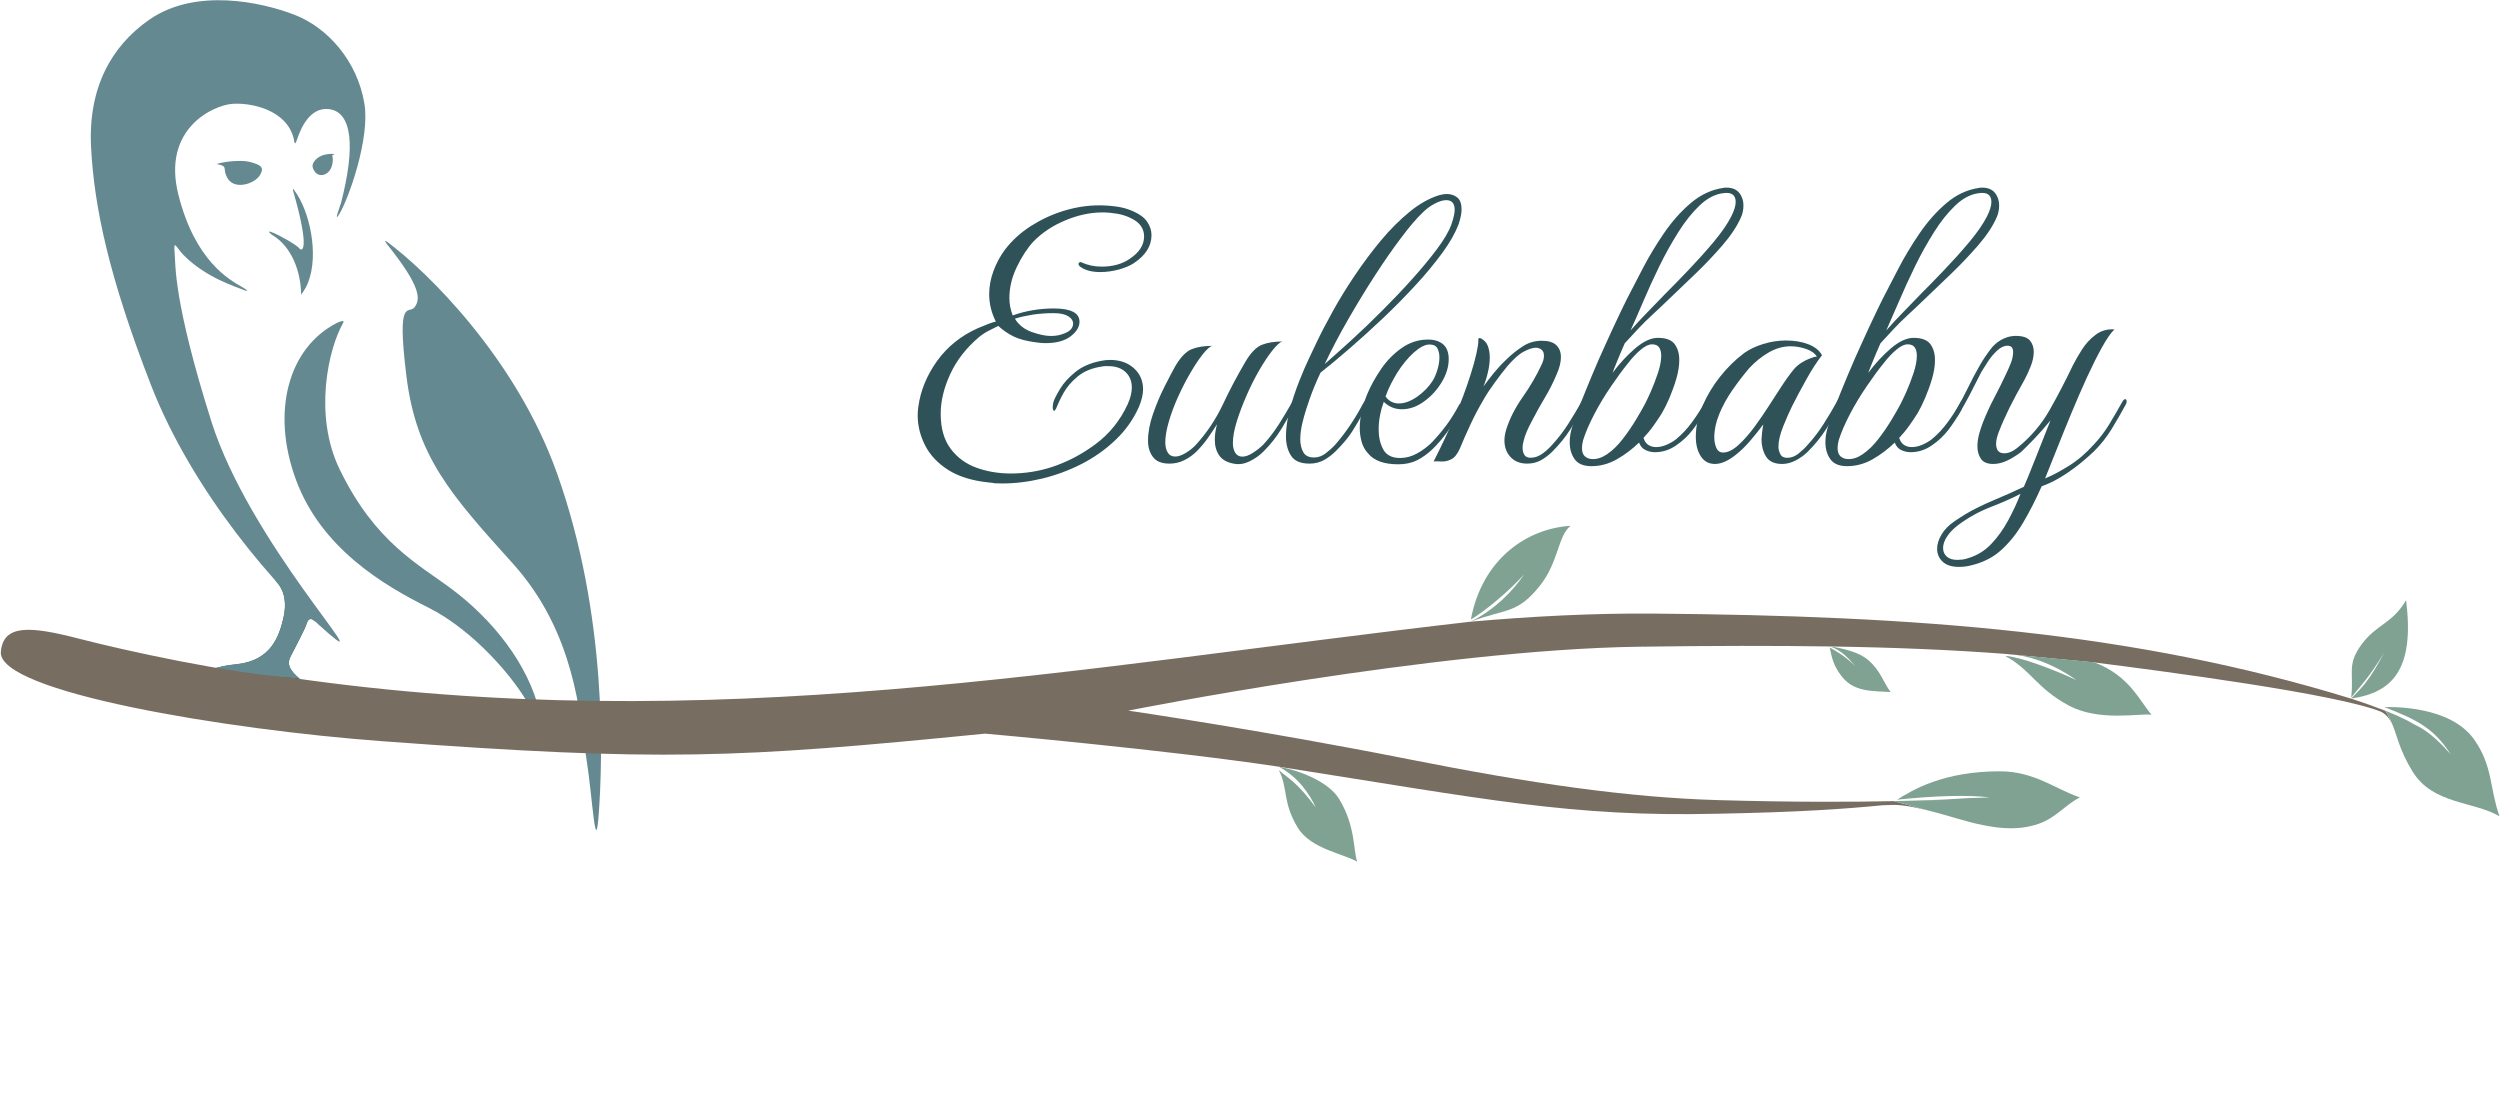
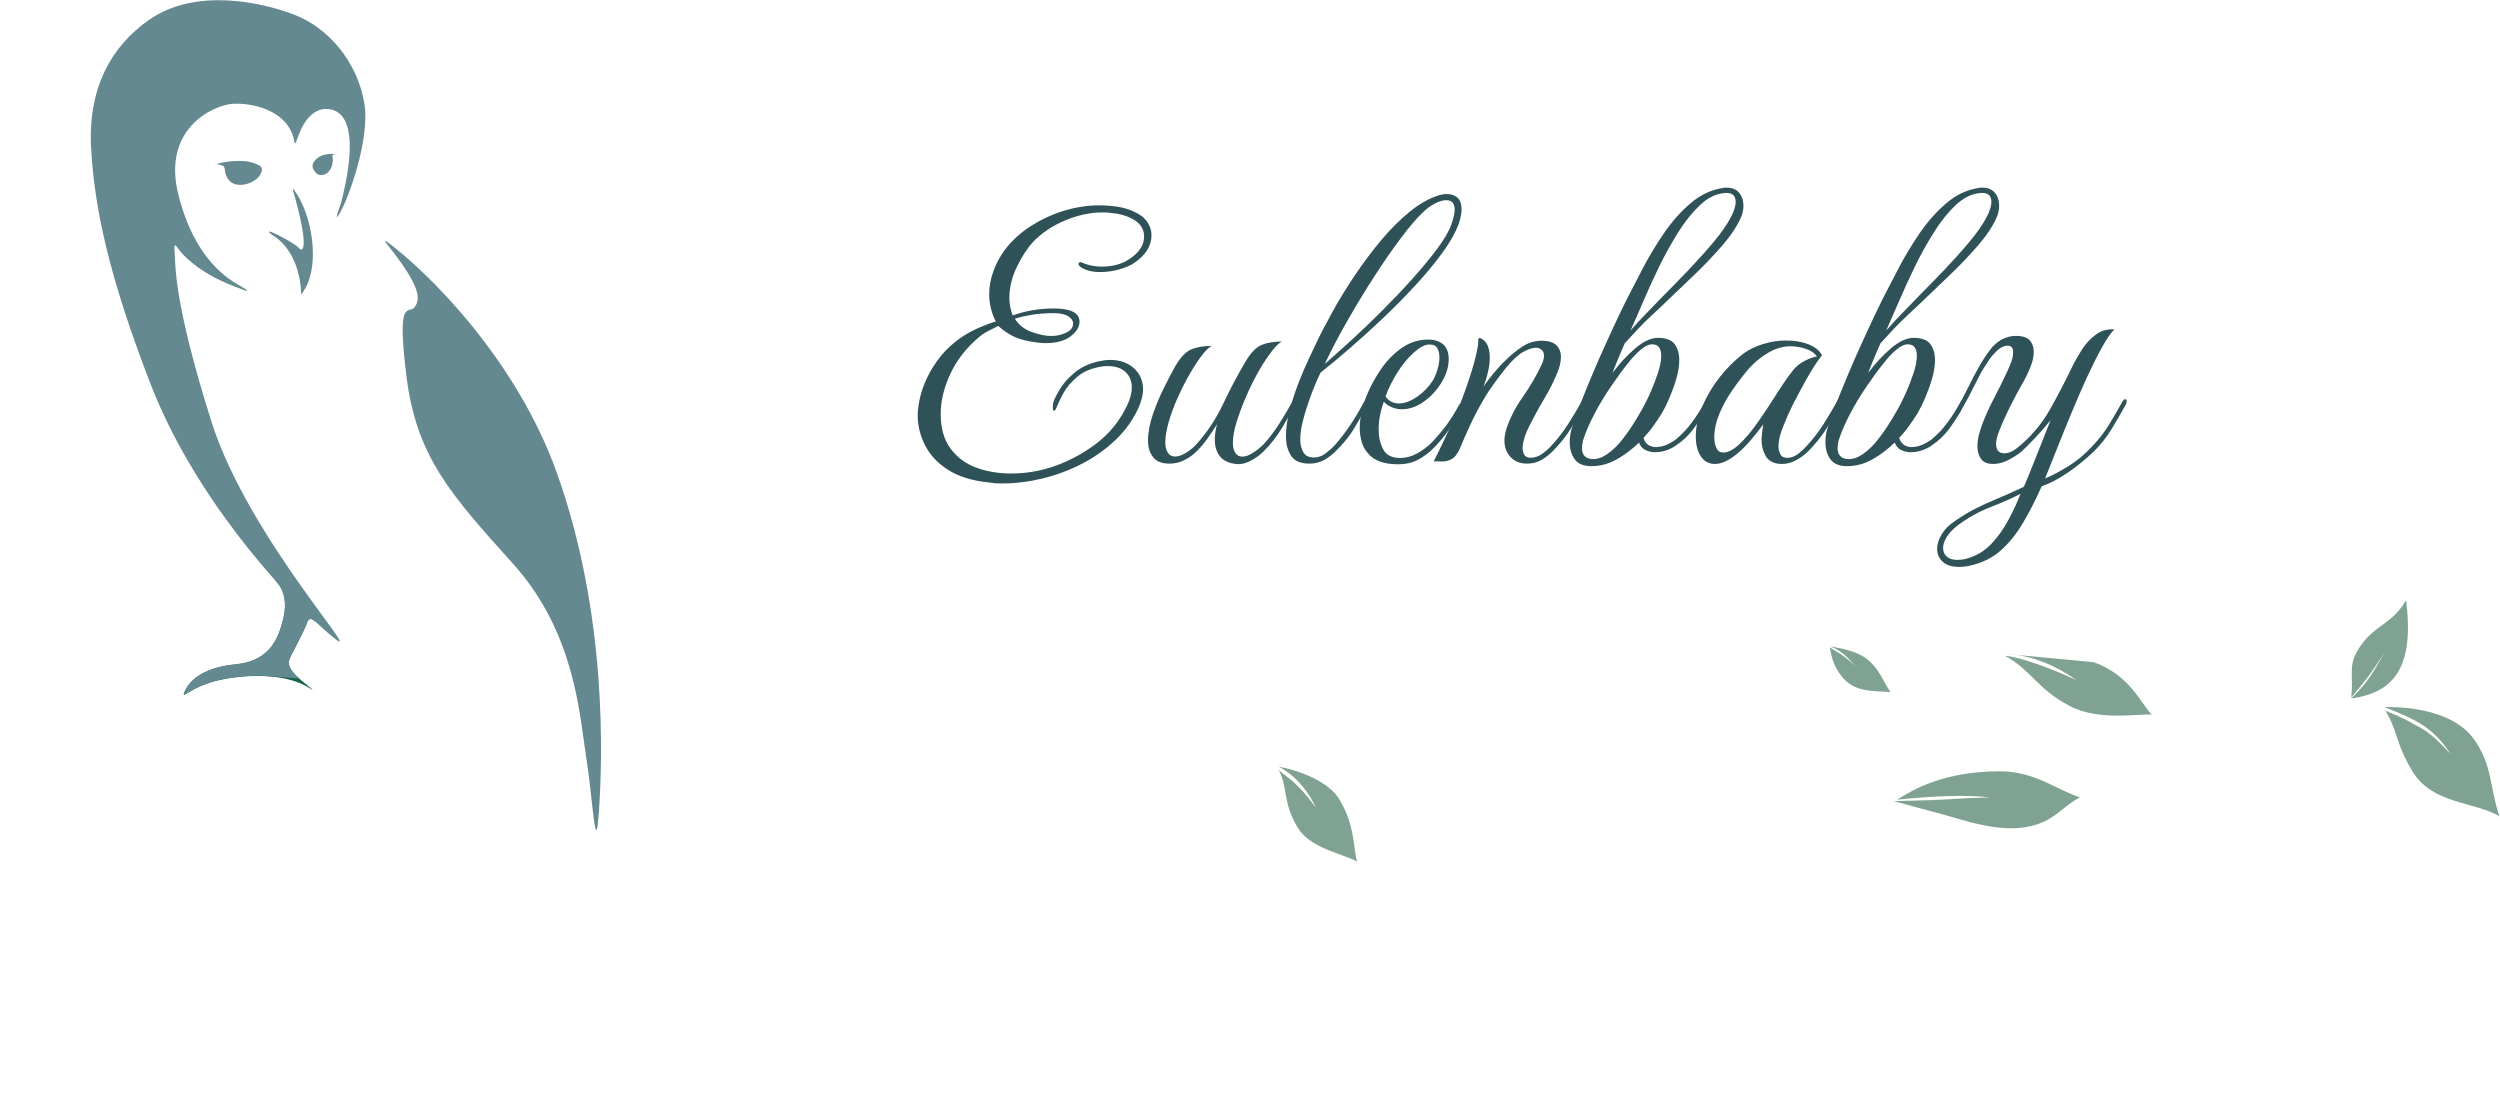
<svg xmlns="http://www.w3.org/2000/svg" xmlns:ns1="http://sodipodi.sourceforge.net/DTD/sodipodi-0.dtd" xmlns:ns2="http://www.inkscape.org/namespaces/inkscape" version="1.1" id="Ebene_1" x="0px" y="0px" viewBox="0 0 2934 1287.6" style="enable-background:new 0 0 2934 1287.6;" xml:space="preserve" ns1:docname="012.svg" ns2:version="1.1.2 (b8e25be8, 2022-02-05)">
  <defs id="defs60" />
  <ns1:namedview id="namedview58" pagecolor="#ffffff" bordercolor="#666666" borderopacity="1.0" ns2:pageshadow="2" ns2:pageopacity="0.0" ns2:pagecheckerboard="0" showgrid="false" ns2:zoom="0.4137696" ns2:cx="2113.4951" ns2:cy="590.90857" ns2:window-width="1383" ns2:window-height="789" ns2:window-x="0" ns2:window-y="25" ns2:window-maximized="0" ns2:current-layer="l" />
  <style type="text/css" id="style9">
	.st0{fill:#15634B;}
	.st1{fill:#658990;}
	.st2{fill-rule:evenodd;clip-rule:evenodd;fill:#658990;}
	.st3{enable-background:new    ;}
	.st4{fill:#2F5259;}
	.st5{fill:#7FA293;}
	.st6{fill:#17C676;}
</style>
  <g id="g19">
    <path id="b" class="st0" d="M332.5,726c4.3-17.7,1.6-33.2-8.2-43.3c-2-2.1-3.9-12.6-3.8-13.6c0-2.4,23.8,20.4,32.3,26.8   c8.5,6.4,21.6,37.9,16.3,32.9c-3.8-3.6-7.2-3.2-9,2.5c-2.5,7.9-12.8,26.4-19.4,39.8c-6.5,13.3,6.8,22.2,22.6,35.3   c5.7,4.7,4,3.8-1.2,0.5c-22.5-14.3-63.6-17.2-102.2-9.3c-36.7,7.5-48.3,25.6-43.3,14.2s19.1-28.1,60.5-32.1S327.6,746,332.5,726   L332.5,726z" />
    <path id="c" class="st1" d="M427.7,121.9c6.6,40.6-18.4,111.1-29.6,129.5c-7.2,11.8,1.7-11.4,2.1-13.1   c17.2-66.5,13.2-107.5-14.7-110.3c-21.7-2.1-32.3,22-36.8,35.4c-3.1,9.1-3,3.3-3.8,0c-8.1-35.2-51.4-43.2-72.6-41.5   c-21.3,1.7-82.5,28.5-63,106.4s59.9,100,74.4,108.3c10.3,5.9,6.5,5.6,0,2.8s-41.9-13.4-68.1-39.9c-8.5-8.6-12-19.3-10.7-3.7   c1.3,15.6-1.6,56.9,43.1,198.6s196.8,300.1,137.1,248.6S226.2,578.2,177,451.4c-49.2-126.8-66.4-208.1-70.1-278.2   s23.8-119,68-149.9c54.4-38,131.9-20.9,170.6-6S419.4,71.2,427.7,121.9L427.7,121.9z" />
    <path id="d" class="st1" d="M361.5,331.7c13.2-33.2,1.7-84.4-15.6-107.6c-1.5-3.1-2.6-3.2-1.8,0.2c20,69.5,10.4,71.4,7.3,67.3   c-3.1-4.2-24.5-16.2-32.5-19.1c-6.4-2.3-1.7,1.6,0.5,3.2c23.5,13.9,33.8,44.1,34,70.1C353.4,345.8,358.4,339.6,361.5,331.7   L361.5,331.7z" />
    <path id="e" class="st1" d="M653.5,554.9c-48-134.5-152.5-236.6-198.8-270.8c-4.8-3.7-2,0.6,0,3.1c39.8,49.8,38.7,63.9,32,73.2   c-6.8,9.4-21.4-14.3-9.8,80.4c11.6,94.7,51.8,139.4,125.1,220.7c73.2,81.3,78.1,177.8,85.9,226.6s11,123,15,64.3   S713.6,723,653.5,554.9L653.5,554.9z" />
-     <path id="f" class="st1" d="M398.7,551c-31.3-64.4-13-142.4,4-172c2.2-4-4-1.6-7.4,0c-56.7,29-77.6,103.9-47.9,184.2   S449.9,686.7,502.6,713c52.6,26.3,101.9,83,120.1,118.1c18.2,35.1,24.3,63.4,10.8,5.4c-13.5-58-56.5-110.1-103.2-145.1   C491,662,440.4,636.9,398.7,551L398.7,551z" />
    <path id="g" class="st1" d="M293.5,190.1c-9.6-2.6-29.8-0.8-39.3,2.4c14.7,2.9,6,4.4,12.7,16.4c8.1,14.5,31.6,7,37.9-3   C311.1,196,305.5,193.4,293.5,190.1z" />
    <path id="h" class="st1" d="M372.6,185.5c5.2-4.3,13.8-5.3,20-4.8c-5.4,3.5-0.7-0.4-2.4,10.9c-2.1,13.6-14.5,17.3-20,10.7   S366.1,190.9,372.6,185.5L372.6,185.5z" />
    <path id="i" class="st2" d="M324.3,682.6c9.8,10.2,12.5,25.6,8.2,43.3c-4.9,20-13.7,49.6-55.2,53.6s-55.5,20.7-60.5,32.1   c-2.1,4.9-1.2,4.3,3.4,1.5c6.2-3.7,18.9-11.5,39.9-15.7c19.4-4,39.4-5.2,57.4-3.7c9.5,0.7,23,1.8,34.1,2.7   c-9.7-8.4-15.6-15.8-10.8-25.5c2-4.2,4.5-8.8,6.9-13.5c5.3-10.3,10.7-20.8,12.5-26.2c1.9-5.7,5.3-6.1,9-2.5   c5.3,5-7.8-26.5-16.3-32.9c-3.6-2.7-9.8-8.2-15.9-13.6c-8.4-7.5-16.4-14.6-16.4-13.2C320.4,670.1,322.3,680.5,324.3,682.6   L324.3,682.6z" />
  </g>
  <g class="st3" id="g39">
    <path class="st4" d="M1160.2,566.2c-19.3-2-35.1-6.9-47.4-14.7c-12.3-7.8-21.3-17.4-27.1-28.8c-5.8-11.4-8.7-23.2-8.7-35.3   c0-1.7,0.1-3.5,0.2-5.2c0.1-1.7,0.4-3.5,0.6-5.2c2.6-18.8,9.9-36.5,21.9-53.3c12-16.7,27.9-29.6,47.8-38.5c4-1.7,8.2-3.4,12.3-5   c4.2-1.6,7.1-2.5,8.9-2.8c-5.2-10.4-7.8-21.1-7.8-32c0-9.2,1.7-18.3,5-27.3c3.3-8.9,7.7-17.2,13.2-24.7c8.4-11,18.6-20.4,30.7-28.1   s25.1-13.8,39-18c13.9-4.2,27.6-6.3,41.1-6.3c6.9,0,13.9,0.5,21,1.5c7.1,1,13.6,3,19.7,5.8c7.2,3.2,12.5,7.2,15.8,12.1   c3.3,4.9,5,10.1,5,15.6c0,12.7-6.9,23.7-20.8,32.9c-4.3,2.9-10.2,5.3-17.5,7.4c-7.4,2-14.7,3-21.9,3c-10.1,0-18-2.2-23.8-6.5   c-1.2-1.2-1.7-2.2-1.7-3s0.4-1.5,1.3-1.9c0.9-0.4,1.4-0.5,1.7-0.2c7.5,3.5,15.6,5.2,24.2,5.2c13,0,24-3,32.9-9.1   c11.3-7.5,16.9-16.3,16.9-26.4c0-4.3-1.2-8.4-3.7-12.1c-2.5-3.7-6.6-6.9-12.3-9.5c-4.6-2.3-9.9-4-15.8-5c-5.9-1-11.6-1.5-17.1-1.5   c-14.1,0-28.7,3.1-43.5,9.3c-14.9,6.2-27.4,14.5-37.5,24.9c-7.2,7.8-13.7,17.8-19.5,29.9c-5.8,12.1-8.7,24.2-8.7,36.4   c0,6.9,1.3,13.7,3.9,20.4c8.1-2.9,16.2-5,24.5-6.3c8.2-1.3,16.1-1.9,23.6-1.9c20.2,0,30.3,5.2,30.3,15.6c0,6.1-3.5,11.8-10.4,17.1   c-6.9,5.3-16.7,8-29.4,8c-1.7,0-3.5-0.1-5.2-0.2c-1.7-0.1-3.5-0.4-5.2-0.6c-11.5-1.4-20.6-3.8-27.3-7.1   c-6.6-3.3-12.6-7.4-17.8-12.3c-3.5,1.7-7.1,3.5-10.8,5.4c-3.8,1.9-7.7,4.4-11.7,7.6c-15,12.7-26.3,27.1-33.8,43.3   c-7.5,16.2-11.3,31.8-11.3,46.8c0,17,3.9,30.7,11.7,41.1c7.8,10.4,18,17.8,30.5,22.3c12.6,4.5,25.9,6.7,40.1,6.7   c16.5,0,32.3-2.5,47.6-7.4c17.9-5.8,35.1-14.7,51.5-26.8s29.2-27.9,38.1-47.2c3.2-7.2,4.8-13.7,4.8-19.5c0-7.5-2.5-13.6-7.4-18.2   c-4.9-4.6-11.7-6.9-20.4-6.9c-1.2,0-2.2,0-3.2,0c-1,0-2.2,0.1-3.7,0.4c-11.8,1.7-21.4,5.6-28.8,11.7c-7.4,6.1-12.9,12.6-16.7,19.5   c-3.8,6.9-6.6,13-8.7,18.2c-0.9,1.7-1.6,2.6-2.2,2.6c-1.2,0-1.7-1.4-1.7-4.3c0-0.9,0.1-1.8,0.2-2.8c0.1-1,0.4-2.1,0.6-3.2   c1.1-3.5,3.7-8.6,7.8-15.4c4-6.8,10-13.3,17.8-19.7c7.8-6.3,17.6-10.7,29.4-13c4-0.9,7.8-1.3,11.3-1.3c11.5,0,20.9,3.2,28.1,9.7   c7.2,6.5,10.8,14.8,10.8,24.9c0,5.8-1.6,12.6-4.8,20.4c-6.4,14.4-15.4,27.3-27.1,38.5c-11.7,11.3-25,20.7-39.8,28.4   c-14.9,7.6-30.4,13.4-46.5,17.3c-16.2,3.9-31.9,5.8-47.2,5.8c-2.9,0-5.7-0.1-8.4-0.2C1165.5,566.7,1162.8,566.4,1160.2,566.2z    M1233.4,394.3c5.5,0,10.4-0.9,14.7-2.6c7.5-2.6,11.3-6.6,11.3-12.1c0-3.2-1.9-6-5.6-8.4c-3.8-2.4-9.5-3.7-17.3-3.7   c-8.7,0-16.7,0.6-24.2,1.7c-7.5,1.2-14.6,2.7-21.2,4.8c4.3,7.2,10.9,12.4,19.7,15.6C1219.5,392.7,1227.1,394.3,1233.4,394.3z" id="path21" />
    <path class="st4" d="M1372.4,544.1c-9,0-15.4-2.6-19.3-7.8c-3.9-5.2-5.8-11.5-5.8-19.1c0-9.5,1.9-19.9,5.8-31.2s8.4-22,13.6-32.3   c5.2-10.2,9.4-18.3,12.6-24c6.3-10.7,12.8-17.3,19.3-19.9c6.5-2.6,14.5-3.9,24-3.9c-2.9,0.9-6.6,4.3-11.3,10.2   c-4.6,5.9-9.5,13.2-14.5,21.9c-5.1,8.7-9.8,18-14.3,27.9c-4.5,10-8.1,19.6-10.8,29c-2.7,9.4-4.1,17.4-4.1,24c0,4.9,0.9,9,2.8,12.1   c1.9,3.2,4.8,4.8,8.9,4.8c3.5,0,7.5-1.4,12.1-4.1c4.6-2.7,8.8-6.1,12.6-10.2c12.7-14.1,23-29.7,31-46.5   c7.9-16.9,16.8-33.7,26.6-50.4c6.3-10.7,12.8-17.3,19.3-19.9c6.5-2.6,14.5-3.9,24-3.9c-2.9,0.9-6.8,4.4-11.7,10.6   c-4.9,6.2-10,13.9-15.4,23.2c-5.3,9.2-10.3,19.1-14.9,29.7c-4.6,10.5-8.4,20.7-11.5,30.5c-3,9.8-4.5,18.2-4.5,25.1   c0,4.6,0.9,8.4,2.8,11.5c1.9,3,4.7,4.5,8.4,4.5c3.5,0,7.5-1.4,12.1-4.3c4.6-2.9,8.8-6.2,12.6-10c6.6-7.2,12.7-15.2,18.2-23.8   c5.5-8.7,11-17.9,16.5-27.7c0.9-1.1,1.6-1.7,2.2-1.7c1.1,0,1.7,0.9,1.7,2.6c0,1.4-0.3,2.6-0.9,3.5c-5.2,9.5-10.7,19.1-16.5,28.6   c-5.8,9.5-12.8,18.5-21.2,26.8c-4.6,4.6-10,8.4-16.2,11.5c-6.2,3-12.3,4-18.4,2.8c-8.1-1.4-13.9-4.7-17.3-9.7   c-3.5-5-5.2-11.2-5.2-18.4c0-5.8,0.9-11.8,2.6-18.2c-3.5,5.5-7.1,11-11,16.5c-3.9,5.5-8.3,10.7-13.2,15.6c-4,4-8.9,7.4-14.5,10.2   S1378.2,544.1,1372.4,544.1z" id="path23" />
    <path class="st4" d="M1536.9,544.1c-10.4,0-17.6-3-21.6-9.1c-4-6.1-6.1-13.7-6.1-22.9c0-9.5,1.5-19.9,4.5-31.2s6.6-22.2,10.8-32.9   c4.2-10.7,8.2-20.1,12.1-28.1c3.9-8.1,6.6-13.7,8-16.9c5.2-11,11.6-23.4,19.3-37.2c7.6-13.9,16.3-28,26-42.4   c9.7-14.4,19.9-28.1,30.7-41.1c10.8-13,22.1-24.2,33.8-33.8c11.7-9.5,23.3-16,34.9-19.5c3.2-0.9,6.1-1.3,8.7-1.3   c4.9,0,9,1.4,12.3,4.1c3.3,2.7,5,7.4,5,14.1c0,4.6-1.2,10.4-3.5,17.3c-3.8,10.1-10.1,21.3-19.1,33.6c-9,12.3-19.5,25-31.6,38.1   c-12.1,13.1-24.9,26.1-38.3,38.8c-13.4,12.7-26.5,24.5-39.2,35.5c-12.7,11-24,20.4-33.8,28.1c-2.6,5.5-5,10.8-7.1,16   s-4.1,10.2-5.8,15.2c-0.9,2.6-2.2,6.5-3.9,11.7c-1.7,5.2-3.3,11-4.8,17.3c-1.4,6.4-2.2,12.4-2.2,18.2c0,5.8,1.2,10.8,3.5,14.9   c2.3,4.2,6.5,6.3,12.6,6.3c4.9,0,9.5-1.6,13.6-4.8c4.2-3.2,8-6.6,11.5-10.4c12.1-13.9,22.9-29.9,32.5-48.1c1.1-2,2-3,2.6-3   c0.6,0,0.9,0.9,0.9,2.6c0,2.6-0.6,5.3-1.7,8.2c-5.5,10.1-10.5,18.6-14.9,25.5c-4.5,6.9-10.9,14.6-19.3,22.9   c-3.8,3.8-8.2,7.1-13.2,10C1549,542.6,1543.3,544.1,1536.9,544.1z M1554.7,427.2c8.9-7.8,19.3-17.1,31.2-27.9   c11.8-10.8,24-22.4,36.4-34.9c12.4-12.4,24.2-24.8,35.3-37.2c11.1-12.4,20.8-24.1,29-35.1c8.2-11,13.8-20.5,16.7-28.6   c2.6-7.5,3.9-13.3,3.9-17.3c0-7.5-3.3-11.3-10-11.3c-3.8,0-8.2,1.4-13.4,4.1c-5.2,2.7-10,6.3-14.3,10.6   c-7.2,6.9-15.7,16.8-25.3,29.7c-9.7,12.8-19.9,27.5-30.5,43.9c-10.7,16.5-21.1,33.6-31.4,51.5   C1571.9,392.7,1562.8,410.1,1554.7,427.2z" id="path25" />
    <path class="st4" d="M1640.9,544.9c-16.7,0-28.6-4.3-35.5-13c-3.5-3.7-5.9-8.2-7.4-13.4c-1.4-5.2-2.2-10.5-2.2-16   c0-6.9,0.9-13.9,2.6-21c1.7-7.1,3.9-13.6,6.5-19.7c4-9.5,9.4-19.1,16-28.8c6.6-9.7,14.6-17.8,24-24.5c9.4-6.6,19.7-10,31-10   c7.5,0,13.4,1.9,17.8,5.6c4.3,3.8,6.5,9.5,6.5,17.3c0,9-2.7,18-8.2,27.1c-5.5,9.1-12.4,16.7-20.8,22.7c-8.4,6.1-17,9.1-26,9.1   c-8.1,0-15.2-2.9-21.2-8.7c-1.7,4.6-3.2,9.7-4.3,15.4c-1.2,5.6-1.7,11.3-1.7,17.1c0,9,1.8,16.7,5.4,23.4c3.6,6.6,10.2,10,19.7,10   c6.9,0,13.6-1.8,20.1-5.4c6.5-3.6,12.3-8,17.5-13.2c5.8-6.1,11.3-12.6,16.5-19.5c5.2-6.9,10.2-15,15.2-24.2c0.6-0.9,1-1.3,1.3-1.3   c1.2,0,1.7,1.3,1.7,3.9c0,1.7-0.6,3.6-1.7,5.6c-4.3,7.8-9.4,15.7-15.2,23.6c-5.8,7.9-11.7,14.8-17.8,20.6   c-5.5,5.2-11.4,9.4-17.8,12.6C1656.6,543.4,1649.2,544.9,1640.9,544.9z M1626.1,465.3c2,2.9,4.4,5,7.1,6.3c2.7,1.3,5.6,1.9,8.4,1.9   c6.9,0,14.1-2.7,21.7-8c7.5-5.3,13.6-11.6,18.2-18.8c2-3.2,3.8-7.4,5.4-12.6c1.6-5.2,2.4-10.1,2.4-14.7c0-4-0.8-7.6-2.4-10.6   c-1.6-3-4.7-4.5-9.3-4.5c-5.2,0-11.3,3.2-18.4,9.5c-7.1,6.4-13.8,14.6-20.1,24.7c-2,3.5-4.3,7.5-6.7,12.1   C1630,455.2,1627.9,460.1,1626.1,465.3z" id="path27" />
    <path class="st4" d="M1792.4,544.1c-8.4,0-14.9-2.6-19.7-7.8c-4.8-5.2-7.1-11.7-7.1-19.5c0-3.7,0.7-8.1,2.2-13   c4-12.7,10.5-25.3,19.3-37.9c8.8-12.6,16.1-25,21.9-37.5c2-4,3-7.6,3-10.8c0-3.2-0.9-5.6-2.8-7.1c-1.9-1.6-4.1-2.4-6.7-2.4   c-3.8,0-8.4,1.5-14.1,4.5s-12.1,8.7-19.3,17.1c-4.3,5.2-9.2,11.5-14.7,19.1c-5.5,7.5-10,14.3-13.4,20.4c-5.8,9.8-11,19.7-15.6,29.7   c-4.6,10-8.7,19.1-12.1,27.5c-2.9,6.6-6.4,10.9-10.4,12.8c-4,1.9-7.9,2.7-11.7,2.4c-3.8-0.3-6.6-0.3-8.7,0   c8.1-15.9,16-32.6,23.8-50.2c7.8-17.6,14.4-35.2,19.9-52.8c2.6-8.1,4.8-15.9,6.5-23.6c1.7-7.6,2.4-12.6,2.2-14.9V399   c0-2.3,1.2-2.9,3.5-1.7c3.7,2,6.3,5,7.8,8.9c1.4,3.9,2.2,8.3,2.2,13.2c0,5.5-0.7,11.3-2.2,17.5c-1.4,6.2-3.2,11.8-5.2,16.7   c3.7-5.2,7.8-10.5,12.1-15.8c4.3-5.3,9.1-10.5,14.3-15.4c6.1-6.1,12.6-11.3,19.5-15.8c6.9-4.5,14.4-6.7,22.5-6.7   c7.8,0,13.5,1.7,17.1,5.2c3.6,3.5,5.4,8.1,5.4,13.9c0,6.1-1.7,13-5.2,20.8c-3.8,9-8.3,17.9-13.6,26.8c-5.3,9-10.2,17.6-14.5,26   c-0.9,1.7-2.2,4.4-4.1,8c-1.9,3.6-3.5,7.6-5,11.9c-0.6,2-1.2,4.1-1.7,6.3c-0.6,2.2-0.9,4.4-0.9,6.7c0,2.9,0.6,5.6,1.9,8   c1.3,2.5,3.8,3.7,7.6,3.7c4.9,0,9.6-1.7,14.1-5c4.5-3.3,8.3-6.9,11.5-10.6c6.6-7.2,12.8-15.2,18.4-24c5.6-8.8,11.2-18.1,16.7-27.9   c0.9-1.2,1.4-1.7,1.7-1.7c1.2,0,1.7,1.3,1.7,3.9c0,1.7-0.3,3-0.9,3.9c-5.2,9.5-10.7,18.8-16.5,27.9c-5.8,9.1-12.8,17.8-21.2,26.2   c-3.8,3.8-8.1,7.1-13,10C1804,542.6,1798.5,544.1,1792.4,544.1z" id="path29" />
    <path class="st4" d="M1867.7,547.1c-9.2,0-15.8-2.7-19.7-8.2c-3.9-5.5-5.8-12.1-5.8-19.9c0-5.8,0.9-11.4,2.6-16.9   c1.7-6.3,4.8-15,9.1-26c4.3-11,9.2-22.9,14.5-35.7c5.3-12.8,10.8-25.2,16.2-37c2.3-5.2,5-11,8-17.5c3-6.5,6.1-12.9,9.1-19.3   c3-6.3,5.6-11.5,7.6-15.6c5.2-10.1,11.4-22.1,18.6-35.9c7.2-13.9,15.5-27.6,24.9-41.4c9.4-13.7,19.8-25.5,31.4-35.3   c11.5-9.8,24.1-15.7,37.7-17.8c1.2-0.3,2.6-0.4,4.3-0.4c6.6,0,11.6,2,14.9,6.1c3.3,4,5,9,5,14.7c0,5.2-1,10-3,14.3   c-4.6,10.4-11.9,21.4-21.9,32.9c-10,11.5-20.6,22.7-32,33.6c-11.4,10.8-21.6,20.6-30.5,29.2c-7.5,7.2-14.1,13.5-19.9,18.8   c-5.8,5.3-11.1,10.6-16,15.8c-4.9,5.2-10.2,11-16,17.3c-3.2,7.2-6.3,14.5-9.3,21.9s-4.7,11.6-5,12.8c8.1-11,17-20.6,26.6-28.8   c9.7-8.2,18.5-12.3,26.6-12.3c9.5,0,16.1,2.5,19.7,7.4c3.6,4.9,5.4,11.1,5.4,18.6c0,6.9-1.2,14.3-3.5,22.1c-2.3,7.8-5,15.2-8,22.3   c-3,7.1-6,13.1-8.9,18c-2.9,4.6-6.1,9.5-9.7,14.5c-3.6,5.1-7.6,9.9-11.9,14.5c1.2,3.8,3,6.5,5.6,8.2c2.6,1.7,5.6,2.6,9.1,2.6   c4,0,8.2-0.9,12.6-2.8c4.3-1.9,8.1-4.1,11.3-6.7c6.6-5.5,12.7-12,18.2-19.5c5.5-7.5,10.5-15.3,15.2-23.4c0.3-0.6,0.6-0.9,0.9-0.9   c0.6,0,0.9,1.3,0.9,3.9c0,1.2,0,2.2,0,3.2c0,1-0.3,1.9-0.9,2.8c-4.9,8.7-10,16.4-15.2,23.2c-5.2,6.8-11.5,12.8-19.1,18   c-7.8,5.5-16.2,8.2-25.1,8.2c-4,0-7.8-0.9-11.3-2.6c-3.5-1.7-5.9-4.6-7.4-8.7c-8.1,7.8-16.8,14.4-26.2,19.7   C1888,544.4,1878.1,547.1,1867.7,547.1z M1886.4,532.8c6.3-4.3,12.4-10.2,18.2-17.8c5.8-7.5,10.9-15,15.4-22.5   c4.5-7.5,7.9-13.4,10.2-17.8c1.7-3.2,4.1-8.2,7.1-14.9c3-6.8,5.8-14.1,8.4-21.9s3.9-14.6,3.9-20.4c0-4-0.8-7.3-2.4-9.7   c-1.6-2.4-4.4-3.7-8.4-3.7c-3.8,0-8.2,2.1-13.2,6.3c-5.1,4.2-10,9.5-14.9,15.8c-6.1,7.5-12.7,16.5-19.9,27.1   c-7.2,10.5-13.8,21.4-19.7,32.7c-5.9,11.3-10.3,21.5-13.2,30.7c-0.9,3.5-1.3,6.5-1.3,9.1c0,4.6,1.2,7.9,3.7,10c2.4,2,5.4,3,8.9,3   C1874.8,538.9,1880.6,536.9,1886.4,532.8z M1913.6,387.8c6.6-7.5,12.8-14.2,18.6-20.1c5.8-5.9,12.8-13.2,21.2-21.9   c8.1-8.1,17.4-17.6,27.9-28.6c10.5-11,20.5-22.1,29.9-33.3c9.4-11.3,16.2-21.2,20.6-29.9c3.5-6.9,5.2-12.6,5.2-16.9   c0-8.4-4.9-11.8-14.7-10.4c-9.5,1.2-18.7,5.9-27.5,14.3c-8.8,8.4-17.2,18.8-25.1,31.4c-7.9,12.6-15.4,25.9-22.3,40.1   c-6.9,14.1-13.2,27.9-18.8,41.1C1923,366.8,1918,378.2,1913.6,387.8z" id="path31" />
    <path class="st4" d="M2091.6,544.5c-9.2,0-15.6-3-19.1-8.9s-5.2-12.5-5.2-19.7c0-1.4,0.2-4,0.6-7.6c0.4-3.6,0.9-7,1.5-10.2   c-4,5.5-8.9,11.5-14.5,18.2c-5.6,6.6-11.3,12.3-17.1,16.9c-9.2,7.5-17.6,11.3-25.1,11.3c-7.2,0-12.8-3-16.7-9.1   c-3.9-6.1-5.8-13.7-5.8-22.9c0-11.8,2.6-23.8,7.8-35.9s12-23.6,20.6-34.4c8.5-10.8,18-20.1,28.4-27.9c6.1-4.3,13.5-7.9,22.3-10.6   c8.8-2.7,17.7-4.1,26.6-4.1c10.1,0,19,1.5,26.6,4.5c7.6,3,12.9,7.3,15.8,12.8c-6.1,7.8-12.3,17.4-18.6,28.8   c-6.4,11.4-11.8,21.7-16.5,31c-3.2,6.4-6.6,14.2-10.4,23.6c-3.8,9.4-5.6,17.4-5.6,24c0,2.9,0.7,5.8,2.2,8.7   c1.4,2.9,4.2,4.3,8.2,4.3c4.6,0,9.1-1.7,13.4-5.2c4.3-3.5,7.9-6.9,10.8-10.4c6.6-7.2,12.7-15.2,18.2-23.8   c5.5-8.7,11-17.9,16.5-27.7c0.9-1.1,1.7-1.7,2.6-1.7c1.1,0,1.7,0.9,1.7,2.6c0,1.4-0.3,2.6-0.9,3.5c-4.9,9.5-10.4,19.1-16.5,28.6   c-6.1,9.5-13.3,18.5-21.7,26.8c-4,4-8.8,7.5-14.3,10.4C2102.1,543.1,2096.8,544.5,2091.6,544.5z M2022.3,531.1c5.5,0,11.5-3,18-8.9   c6.5-5.9,12.8-13.1,19.1-21.7c6.2-8.5,11.8-16.7,16.9-24.7c5-7.9,9-14.1,11.9-18.4c6.1-9.5,11.7-17.5,16.9-23.8   c5.2-6.3,13.3-11.3,24.2-14.7c0.6,0,1.1-0.1,1.5-0.2c0.4-0.1,0.9-0.2,1.5-0.2c-2.6-4-6.9-7.1-13-9.1c-6.1-2-12-3-17.8-3   c-9,0-17.6,2.5-26,7.4c-8.4,4.9-16,11.1-22.9,18.6c-6.6,7.8-13.1,16.3-19.5,25.5c-6.4,9.2-11.5,18.6-15.4,28.1   c-3.9,9.5-5.8,18.6-5.8,27.3c0,4.6,0.8,8.7,2.4,12.3C2015.9,529.3,2018.6,531.1,2022.3,531.1z" id="path33" />
    <path class="st4" d="M2167.8,547.1c-9.2,0-15.8-2.7-19.7-8.2c-3.9-5.5-5.8-12.1-5.8-19.9c0-5.8,0.9-11.4,2.6-16.9   c1.7-6.3,4.8-15,9.1-26c4.3-11,9.2-22.9,14.5-35.7c5.3-12.8,10.8-25.2,16.2-37c2.3-5.2,5-11,8-17.5c3-6.5,6.1-12.9,9.1-19.3   c3-6.3,5.6-11.5,7.6-15.6c5.2-10.1,11.4-22.1,18.6-35.9c7.2-13.9,15.5-27.6,24.9-41.4c9.4-13.7,19.8-25.5,31.4-35.3   c11.5-9.8,24.1-15.7,37.7-17.8c1.2-0.3,2.6-0.4,4.3-0.4c6.6,0,11.6,2,14.9,6.1c3.3,4,5,9,5,14.7c0,5.2-1,10-3,14.3   c-4.6,10.4-11.9,21.4-21.9,32.9c-10,11.5-20.6,22.7-32,33.6c-11.4,10.8-21.6,20.6-30.5,29.2c-7.5,7.2-14.1,13.5-19.9,18.8   c-5.8,5.3-11.1,10.6-16,15.8c-4.9,5.2-10.2,11-16,17.3c-3.2,7.2-6.3,14.5-9.3,21.9s-4.7,11.6-5,12.8c8.1-11,17-20.6,26.6-28.8   c9.7-8.2,18.5-12.3,26.6-12.3c9.5,0,16.1,2.5,19.7,7.4c3.6,4.9,5.4,11.1,5.4,18.6c0,6.9-1.2,14.3-3.5,22.1c-2.3,7.8-5,15.2-8,22.3   c-3,7.1-6,13.1-8.9,18c-2.9,4.6-6.1,9.5-9.7,14.5c-3.6,5.1-7.6,9.9-11.9,14.5c1.2,3.8,3,6.5,5.6,8.2c2.6,1.7,5.6,2.6,9.1,2.6   c4,0,8.2-0.9,12.6-2.8c4.3-1.9,8.1-4.1,11.3-6.7c6.6-5.5,12.7-12,18.2-19.5c5.5-7.5,10.5-15.3,15.2-23.4c0.3-0.6,0.6-0.9,0.9-0.9   c0.6,0,0.9,1.3,0.9,3.9c0,1.2,0,2.2,0,3.2c0,1-0.3,1.9-0.9,2.8c-4.9,8.7-10,16.4-15.2,23.2c-5.2,6.8-11.5,12.8-19.1,18   c-7.8,5.5-16.2,8.2-25.1,8.2c-4,0-7.8-0.9-11.3-2.6c-3.5-1.7-5.9-4.6-7.4-8.7c-8.1,7.8-16.8,14.4-26.2,19.7   C2188.1,544.4,2178.2,547.1,2167.8,547.1z M2186.4,532.8c6.3-4.3,12.4-10.2,18.2-17.8c5.8-7.5,10.9-15,15.4-22.5   c4.5-7.5,7.9-13.4,10.2-17.8c1.7-3.2,4.1-8.2,7.1-14.9c3-6.8,5.8-14.1,8.4-21.9s3.9-14.6,3.9-20.4c0-4-0.8-7.3-2.4-9.7   c-1.6-2.4-4.4-3.7-8.4-3.7c-3.8,0-8.2,2.1-13.2,6.3c-5.1,4.2-10,9.5-14.9,15.8c-6.1,7.5-12.7,16.5-19.9,27.1   c-7.2,10.5-13.8,21.4-19.7,32.7c-5.9,11.3-10.3,21.5-13.2,30.7c-0.9,3.5-1.3,6.5-1.3,9.1c0,4.6,1.2,7.9,3.7,10c2.4,2,5.4,3,8.9,3   C2174.9,538.9,2180.7,536.9,2186.4,532.8z M2213.7,387.8c6.6-7.5,12.8-14.2,18.6-20.1c5.8-5.9,12.8-13.2,21.2-21.9   c8.1-8.1,17.4-17.6,27.9-28.6c10.5-11,20.5-22.1,29.9-33.3c9.4-11.3,16.2-21.2,20.6-29.9c3.5-6.9,5.2-12.6,5.2-16.9   c0-8.4-4.9-11.8-14.7-10.4c-9.5,1.2-18.7,5.9-27.5,14.3c-8.8,8.4-17.2,18.8-25.1,31.4c-7.9,12.6-15.4,25.9-22.3,40.1   c-6.9,14.1-13.2,27.9-18.8,41.1C2223,366.8,2218,378.2,2213.7,387.8z" id="path35" />
    <path class="st4" d="M2312.9,663.6c-4.6,1.2-9.2,1.7-13.9,1.7c-8.4,0-14.7-2-19.1-6.1c-4.3-4-6.5-9.1-6.5-15.2   c0-5.2,1.7-10.8,5.2-16.7c3.5-5.9,8.7-11.2,15.6-15.8c8.9-6.1,17.1-11,24.5-14.7c7.4-3.8,15.4-7.4,24-11   c8.7-3.6,19.5-8.4,32.5-14.5c1.4-3.2,3-6.9,4.8-11.3c1.7-4.3,4.6-11.5,8.7-21.7c4-10.1,10-25.1,17.8-45c-6.4,7.8-12.7,15-19.1,21.7   c-6.4,6.6-11.5,11.8-15.6,15.6c-5.8,4.3-11.3,7.7-16.7,10.2c-5.3,2.4-10.6,3.7-15.8,3.7c-6.9,0-11.8-2-14.5-6.1   c-2.7-4-4.1-8.8-4.1-14.3c0-4.6,0.6-9.4,1.9-14.3c1.3-4.9,2.8-9.5,4.5-13.9c4-10.1,8.4-19.7,13.2-28.8c4.8-9.1,9.5-18.5,14.1-28.4   c1.2-2.3,2.8-6.1,5-11.3s3.2-10,3.2-14.3c0-4.9-2.2-7.4-6.5-7.4c-4,0-8.2,1.9-12.3,5.8c-4.2,3.9-7.9,8.3-11,13.2   c-3.2,4.9-5.6,8.8-7.4,11.7c-5.5,11-10.3,20.4-14.5,28.4c-4.2,7.9-8.4,15.4-12.8,22.3c-0.9,1.4-2,2.2-3.5,2.2   c-1.2,0-1.7-0.6-1.7-1.7c0-0.6,0.7-2.3,2.2-5.2c6.3-11.3,11.3-20.6,14.9-28.1c3.6-7.5,7.7-15.3,12.3-23.4c4.6-8.4,10-16.3,16-23.8   c4-4.3,8.4-7.6,13.2-9.7c4.8-2.2,9.5-3.2,14.1-3.2c8.1,0,13.6,1.8,16.7,5.4c3,3.6,4.5,8,4.5,13.2c0,5.5-1.2,11.1-3.5,16.9   c-2.3,5.8-4.6,10.8-6.9,15.2c-7.2,12.7-13.1,23.7-17.8,33.1c-4.6,9.4-8.7,18.4-12.1,27.1c-2.6,6.4-3.9,11.5-3.9,15.6   c0,7.5,3.2,11.3,9.5,11.3c5.2,0,10.5-2.3,16-6.9c15.3-12.4,27.7-27,37.2-43.7c9.5-16.7,18.6-34.2,27.3-52.4   c2.9-5.8,6.5-12,10.8-18.8c4.3-6.8,9.7-12.6,16-17.3c6.3-4.8,13.7-6.9,22.1-6.3c-4,3.8-8.9,10.7-14.5,20.8   c-5.6,10.1-11.5,21.9-17.8,35.5c-6.2,13.6-12.3,27.7-18.4,42.4c-6.1,14.7-11.8,28.8-17.1,42.2c-5.3,13.4-9.9,24.7-13.6,34   c7.8-3.2,17-8,27.5-14.5c10.5-6.5,20.4-14.9,29.7-25.3c6.6-6.9,12.6-14.8,18-23.6c5.3-8.8,10.8-18.1,16.2-27.9   c0.9-1.1,1.7-1.7,2.6-1.7c1.2,0,1.7,0.9,1.7,2.6c0,1.4-0.3,2.6-0.9,3.5c-5.2,9.5-10.7,19.1-16.5,28.6c-5.8,9.5-12.8,18.5-21.2,26.8   c-10.4,9.8-20.9,18.3-31.4,25.3c-10.5,7.1-20.4,12.2-29.7,15.4c-6.9,15.6-14.2,29.9-21.9,42.9c-7.7,13-16.4,23.8-26.2,32.5   C2338.6,654.5,2326.7,660.4,2312.9,663.6z M2310.3,654.9c10.4-3.2,19.3-8.7,26.8-16.7c7.5-7.9,14.1-17.1,19.7-27.5   c5.6-10.4,10.5-20.8,14.5-31.2c-9.2,4.9-20.8,10-34.6,15.4c-13.9,5.3-27,12.6-39.4,21.9c-5.5,4.3-9.7,8.8-12.6,13.4   c-2.9,4.6-4.3,8.9-4.3,13c0,4,1.4,7.4,4.3,10c2.9,2.6,7.1,3.9,12.6,3.9c1.7,0,3.7-0.2,5.8-0.4   C2305.3,656.4,2307.7,655.8,2310.3,654.9z" id="path37" />
  </g>
-   <path id="k" class="st5" d="M2807.6,850.3c-1.9-4.8-4.6-10.7-8.3-16.2c-10.2-4-23.4-8.8-40.1-14.2  c-254.9-78.5-508.6-97.3-820.1-99.8c-71-0.5-141.9,3.3-213.1,9.5C1261,782.9,832.6,866.8,339,795c-72.6-5.4-190-30.9-246.5-45.5  S3.8,732.2,1,765c-4,47,264,91.4,449,105c326,24,414,20,706-9c0,0,210.5,18.6,344.8,38.8c244,38.3,343,59.2,514.2,55.2  c97.7-1.8,151.7-5.8,193.8-9.9c12.2,0,17.6-2.9,52.9,5.8c-13.7-3.7-27.3-7.4-39.2-10.7h0c-46.2,1-116.9,1.4-206.4-1.2  c-105-3-219.6-19.5-363-48c-172.6-34.2-329-57-329-57s360-71.7,599-75c86.7-1.2,160.2-1.3,225.1-0.3c78.4,1.2,144.1,4.1,205,8.7  l104.5,10c80.6,10.3,283.9,36.7,336.7,57.9c6.9,3.7,10.5,8.7,13.4,15.3C2807.7,850.4,2807.7,850.4,2807.6,850.3L2807.6,850.3z" style="fill:#786d61;fill-opacity:1" />
  <g id="l">
    <path class="st6" d="M2177.6,781.8c-13.1-12.3-20.7-16.4-30.3-22c2.6,12.4,4.4,21.4,13.9,33.7c14.7,19.1,36.2,17.2,57.6,18.7   c-8.8-12.1-11.9-25.2-26.3-37.6c-10.8-9.3-28.4-13.3-44.4-16C2162,764.2,2167.6,770.9,2177.6,781.8L2177.6,781.8z" id="path42" style="fill:#7fa293;fill-opacity:1" />
    <path class="st6" d="M2823.8,704.4c-16.5,28-34.8,28-52.4,52.1c-17.6,24.1-8.5,33.5-12.1,62.2c12.6-15.7,20.4-22.7,39-53.1   c-18.6,34.9-26.4,41.2-39,54.2C2808.3,812.9,2833.9,785,2823.8,704.4L2823.8,704.4z" id="path44" style="fill:#7fa293;fill-opacity:1" />
-     <path class="st6" d="M1726.2,727c14.8-8.2,46-34.2,62.6-53c-14.3,21-34.8,41.4-62.6,55.5c41.6-15.5,54.3-8.6,81.1-42.2   c22-27.7,20.9-58.4,35.9-70.2C1792.4,620.2,1739.6,655.6,1726.2,727L1726.2,727z" id="path46" style="fill:#7fa293;fill-opacity:1" />
    <path class="st6" d="M2353.1,767.3c42.5,1.8,75,24.8,83.7,30.8c-28.6-13.2-65.8-27.2-83.7-28.4c30.9,16.8,36.9,38,74.8,58.3   c35.7,19.2,83.3,8.9,97.2,10.8c-14.6-16.7-25.7-45.7-67.5-61.6" id="path48" style="fill:#7fa293;fill-opacity:1" />
    <path id="m" class="st6" d="M1501.2,899.9c26.7,4.9,58.7,18.5,70.4,37.8c19.5,32,16.4,60.1,21.2,73.6c-16.2-9.5-54.6-15-69.8-40   c-18.1-29.8-11.3-47.3-22.3-67.6c11.4,9.9,21.8,14.4,43.5,44c-6.7-14.9-20.7-36.1-43.5-47.9" style="fill:#7fa293;fill-opacity:1" />
    <path class="st6" d="M2903.6,867.8c-28-39.4-94.8-38.1-105.3-38c37.8,14.8,57.8,24.4,77.8,55.4c-25.5-28.9-38.5-32.5-44.2-35.8   c0,0-7.9-5.5-32.5-15.3c3.7,5.5,6.4,11.4,8.3,16.2c5.3,12,8,29.6,23.5,54.9c23.8,39,71.4,34.8,102.2,52.8   C2921.6,924.7,2925.8,899.2,2903.6,867.8z" id="path51" style="fill:#7fa293;fill-opacity:1" />
    <path class="st6" d="M2226.5,938.5c41.3-4.3,80.8-6,108.7-2.7c-19.5,0.5-36.6,1.4-51.2,2.4h0.2c0,0-0.6,0-1.5,0.1   c-15.5,1.1-28.2,2.3-38.1,3.2c13.7-1.5,32.6-2.9,38.1-3.2c0.4,0,0.9-0.1,1.3-0.1c-2.2,0.1-23.7,1.2-61.5,2   c11.9,3.3,25.5,7,39.2,10.7c6,1.5,13,3.3,20.9,5.6h0c4.4,1.2,9.1,2.6,14.2,4.1c44,13.1,71.1,14.6,95.2,6.4   c21.2-7.2,30.8-21.9,49-31.2c-28.2-9.2-53-30.6-94-30.6C2280.9,905.2,2244.6,927,2226.5,938.5L2226.5,938.5z" id="path53" style="fill:#7fa293;fill-opacity:1" />
  </g>
  <g id="n">
</g>
</svg>